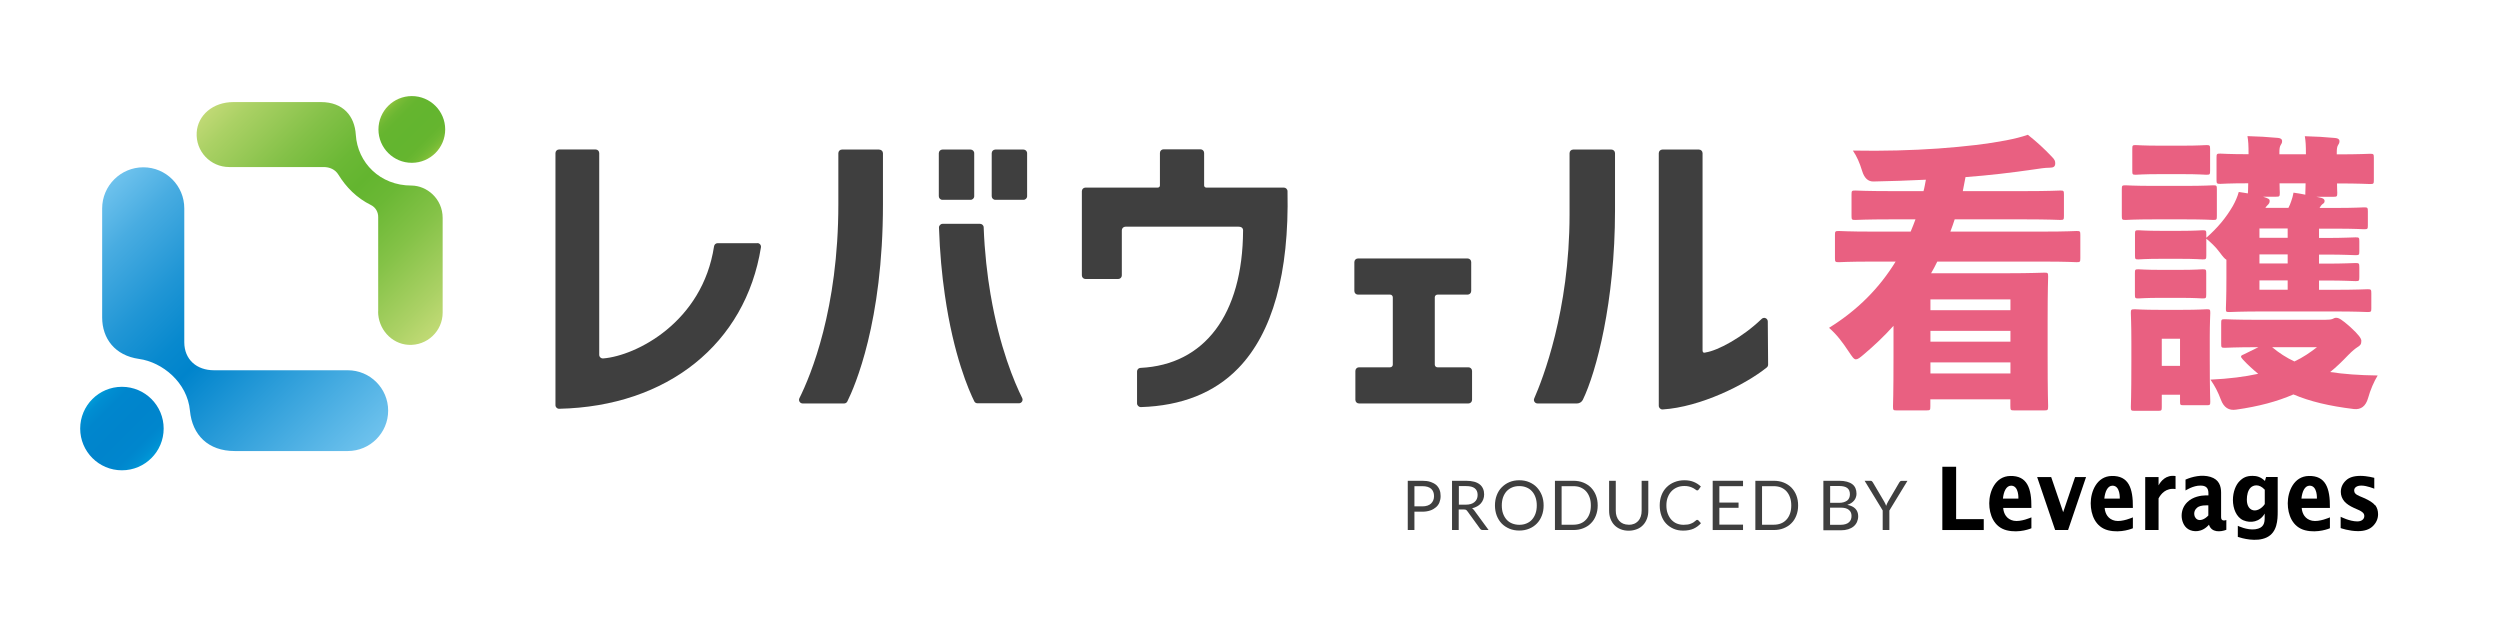
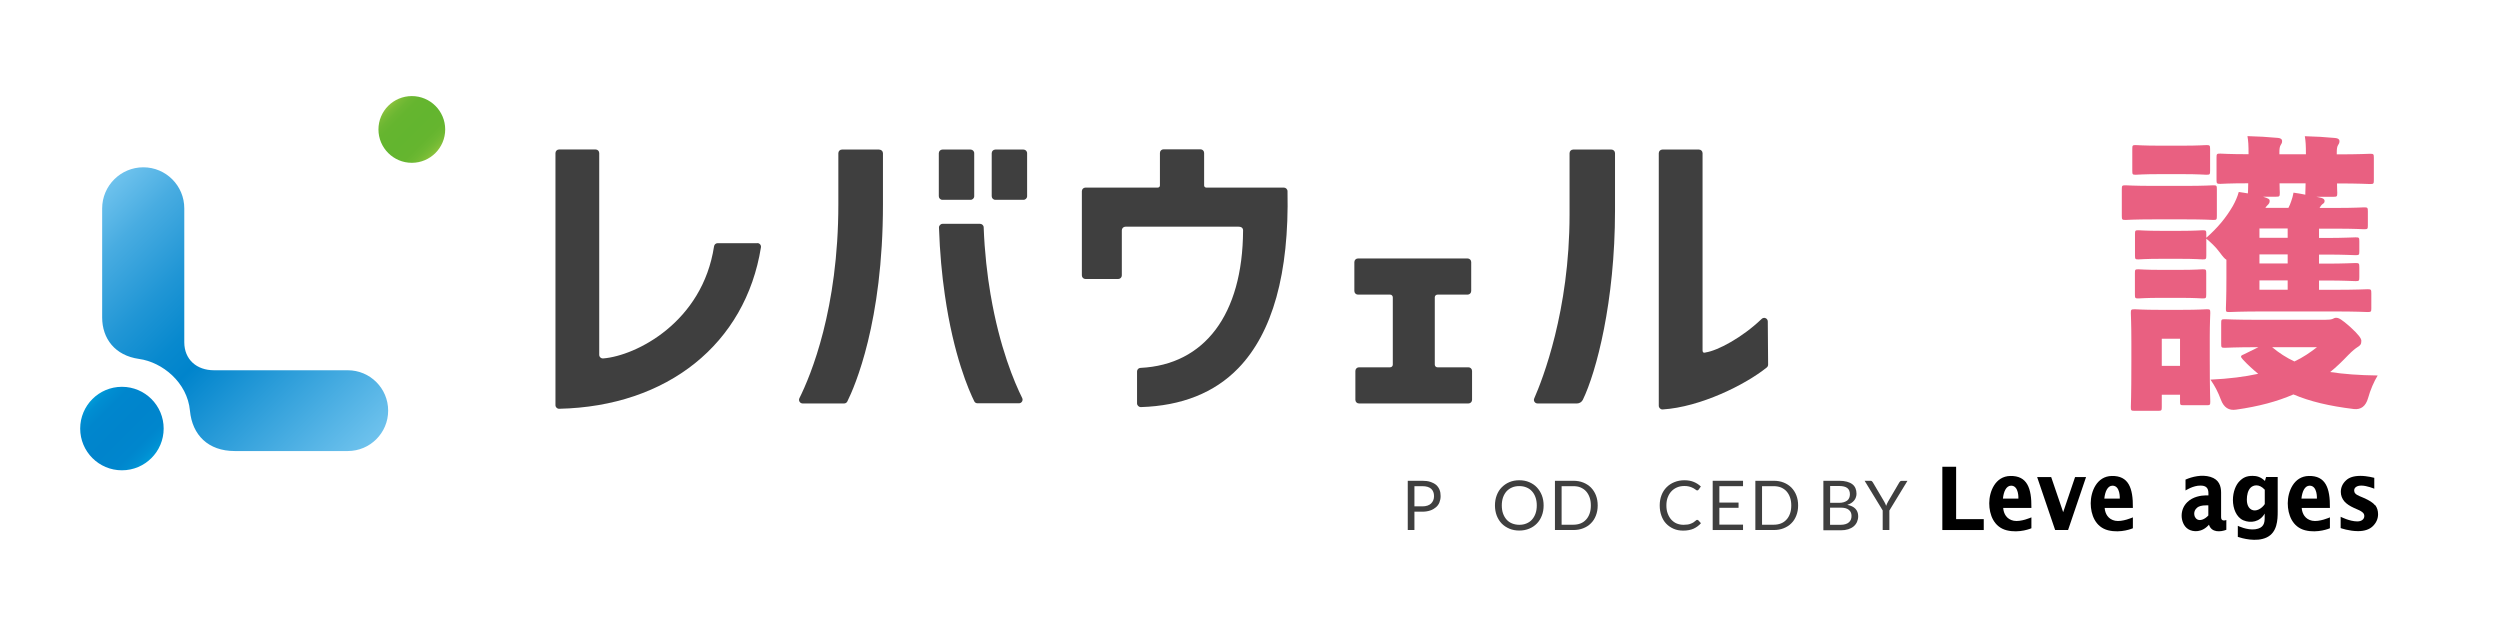
<svg xmlns="http://www.w3.org/2000/svg" width="174" height="44" viewBox="0 0 174 44" fill="none">
  <path d="M98.444 35.608V36.89H97.98V33.462H98.991C99.209 33.462 99.397 33.485 99.555 33.538C99.714 33.591 99.85 33.662 99.955 33.75C100.061 33.844 100.138 33.956 100.191 34.085C100.244 34.214 100.267 34.361 100.267 34.526C100.267 34.691 100.238 34.832 100.185 34.967C100.132 35.102 100.05 35.214 99.938 35.308C99.826 35.402 99.697 35.479 99.538 35.532C99.379 35.585 99.197 35.614 98.991 35.614H98.438L98.444 35.608ZM98.444 35.243H98.997C99.132 35.243 99.244 35.226 99.35 35.191C99.456 35.155 99.538 35.108 99.603 35.044C99.673 34.979 99.72 34.903 99.755 34.82C99.791 34.738 99.808 34.638 99.808 34.532C99.808 34.314 99.744 34.144 99.609 34.02C99.473 33.897 99.267 33.838 98.997 33.838H98.444V35.249V35.243Z" fill="#3F3F3F" />
-   <path d="M101.526 35.461V36.89H101.061V33.462H102.031C102.249 33.462 102.437 33.485 102.596 33.526C102.755 33.568 102.884 33.632 102.99 33.715C103.096 33.797 103.166 33.897 103.219 34.014C103.272 34.132 103.296 34.261 103.296 34.408C103.296 34.532 103.278 34.644 103.237 34.75C103.196 34.855 103.143 34.95 103.072 35.032C103.002 35.114 102.913 35.185 102.808 35.243C102.702 35.302 102.584 35.349 102.455 35.379C102.514 35.414 102.561 35.461 102.608 35.526L103.607 36.89H103.196C103.113 36.89 103.049 36.855 103.008 36.79L102.12 35.567C102.09 35.526 102.061 35.502 102.031 35.485C102.002 35.467 101.949 35.461 101.89 35.461H101.537H101.526ZM101.526 35.126H102.014C102.149 35.126 102.267 35.108 102.372 35.079C102.478 35.044 102.561 35.002 102.631 34.938C102.702 34.879 102.755 34.808 102.79 34.726C102.825 34.644 102.843 34.55 102.843 34.45C102.843 34.244 102.778 34.091 102.643 33.985C102.508 33.879 102.308 33.832 102.043 33.832H101.537V35.126H101.526Z" fill="#3F3F3F" />
  <path d="M107.436 35.179C107.436 35.438 107.395 35.673 107.312 35.885C107.23 36.096 107.118 36.285 106.965 36.438C106.818 36.59 106.636 36.714 106.43 36.796C106.224 36.884 105.989 36.926 105.742 36.926C105.495 36.926 105.26 36.884 105.054 36.796C104.848 36.708 104.666 36.59 104.519 36.438C104.372 36.285 104.254 36.096 104.172 35.885C104.09 35.667 104.049 35.432 104.049 35.179C104.049 34.926 104.09 34.685 104.172 34.473C104.254 34.256 104.366 34.073 104.519 33.92C104.672 33.768 104.842 33.644 105.054 33.556C105.26 33.468 105.489 33.426 105.742 33.426C105.995 33.426 106.224 33.468 106.43 33.556C106.636 33.644 106.818 33.762 106.965 33.92C107.112 34.079 107.23 34.262 107.312 34.473C107.395 34.685 107.436 34.926 107.436 35.179ZM106.96 35.179C106.96 34.967 106.93 34.779 106.871 34.614C106.813 34.45 106.73 34.303 106.624 34.191C106.519 34.073 106.389 33.985 106.242 33.926C106.089 33.862 105.925 33.832 105.742 33.832C105.56 33.832 105.389 33.862 105.242 33.926C105.089 33.991 104.966 34.079 104.86 34.191C104.754 34.309 104.672 34.45 104.613 34.614C104.554 34.785 104.525 34.973 104.525 35.179C104.525 35.385 104.554 35.579 104.613 35.743C104.672 35.908 104.754 36.049 104.86 36.167C104.966 36.285 105.095 36.373 105.242 36.432C105.389 36.49 105.56 36.526 105.742 36.526C105.925 36.526 106.095 36.496 106.242 36.432C106.389 36.373 106.519 36.285 106.624 36.167C106.73 36.049 106.813 35.908 106.871 35.743C106.93 35.579 106.96 35.391 106.96 35.179Z" fill="#3F3F3F" />
  <path d="M111.2 35.179C111.2 35.438 111.158 35.667 111.076 35.879C110.994 36.09 110.882 36.273 110.729 36.42C110.582 36.573 110.406 36.684 110.194 36.767C109.988 36.849 109.759 36.89 109.506 36.89H108.224V33.462H109.506C109.759 33.462 109.988 33.503 110.194 33.585C110.4 33.667 110.582 33.785 110.729 33.932C110.876 34.085 110.994 34.261 111.076 34.473C111.158 34.685 111.2 34.92 111.2 35.173V35.179ZM110.723 35.179C110.723 34.967 110.694 34.779 110.635 34.614C110.576 34.45 110.494 34.309 110.388 34.191C110.282 34.073 110.153 33.991 110.006 33.926C109.859 33.862 109.688 33.838 109.506 33.838H108.688V36.52H109.506C109.688 36.52 109.859 36.49 110.006 36.431C110.153 36.373 110.282 36.284 110.388 36.167C110.494 36.055 110.576 35.914 110.635 35.749C110.694 35.585 110.723 35.396 110.723 35.185V35.179Z" fill="#3F3F3F" />
-   <path d="M113.358 36.526C113.499 36.526 113.629 36.502 113.74 36.455C113.852 36.408 113.946 36.337 114.023 36.255C114.099 36.173 114.158 36.067 114.199 35.943C114.24 35.826 114.258 35.691 114.258 35.549V33.462H114.722V35.549C114.722 35.749 114.693 35.932 114.628 36.102C114.564 36.273 114.475 36.42 114.358 36.543C114.24 36.667 114.099 36.767 113.928 36.831C113.758 36.896 113.57 36.937 113.358 36.937C113.146 36.937 112.958 36.902 112.788 36.831C112.617 36.761 112.476 36.667 112.358 36.543C112.241 36.42 112.152 36.273 112.088 36.102C112.023 35.932 111.994 35.749 111.994 35.549V33.462H112.458V35.544C112.458 35.685 112.476 35.82 112.517 35.938C112.558 36.055 112.617 36.161 112.693 36.249C112.77 36.337 112.864 36.402 112.976 36.449C113.087 36.496 113.217 36.52 113.358 36.52V36.526Z" fill="#3F3F3F" />
  <path d="M118.133 36.185C118.133 36.185 118.18 36.196 118.204 36.214L118.386 36.414C118.245 36.579 118.074 36.702 117.874 36.796C117.674 36.884 117.433 36.931 117.151 36.931C116.904 36.931 116.681 36.89 116.481 36.802C116.281 36.714 116.11 36.596 115.963 36.443C115.816 36.291 115.71 36.102 115.634 35.891C115.557 35.673 115.516 35.438 115.516 35.179C115.516 34.92 115.557 34.685 115.64 34.467C115.722 34.25 115.84 34.068 115.992 33.915C116.145 33.762 116.328 33.638 116.539 33.556C116.751 33.468 116.986 33.426 117.239 33.426C117.492 33.426 117.71 33.468 117.892 33.544C118.074 33.621 118.239 33.726 118.38 33.862L118.227 34.073C118.227 34.073 118.204 34.103 118.186 34.115C118.168 34.126 118.151 34.132 118.121 34.132C118.098 34.132 118.08 34.126 118.057 34.109C118.033 34.091 118.004 34.073 117.974 34.05C117.945 34.026 117.904 34.003 117.863 33.979C117.821 33.956 117.768 33.932 117.71 33.909C117.651 33.885 117.58 33.868 117.504 33.85C117.427 33.832 117.333 33.826 117.233 33.826C117.051 33.826 116.88 33.856 116.728 33.92C116.575 33.985 116.445 34.073 116.334 34.191C116.222 34.309 116.139 34.45 116.075 34.614C116.01 34.779 115.981 34.967 115.981 35.179C115.981 35.391 116.01 35.585 116.075 35.749C116.139 35.914 116.222 36.061 116.328 36.173C116.434 36.285 116.557 36.379 116.704 36.438C116.851 36.496 117.004 36.526 117.174 36.526C117.274 36.526 117.369 36.52 117.451 36.508C117.533 36.496 117.61 36.479 117.674 36.449C117.745 36.426 117.81 36.39 117.868 36.355C117.927 36.314 117.986 36.267 118.051 36.214C118.08 36.191 118.104 36.179 118.127 36.179L118.133 36.185Z" fill="#3F3F3F" />
  <path d="M121.315 33.462V33.838H119.668V34.979H121.003V35.343H119.668V36.514H121.315V36.89H119.203V33.462H121.315Z" fill="#3F3F3F" />
  <path d="M125.149 35.179C125.149 35.438 125.108 35.667 125.025 35.879C124.943 36.09 124.831 36.273 124.678 36.42C124.531 36.573 124.349 36.684 124.143 36.767C123.937 36.849 123.708 36.89 123.455 36.89H122.173V33.462H123.455C123.708 33.462 123.937 33.503 124.143 33.585C124.349 33.667 124.531 33.785 124.678 33.932C124.825 34.085 124.943 34.261 125.025 34.473C125.108 34.685 125.149 34.92 125.149 35.173V35.179ZM124.672 35.179C124.672 34.967 124.643 34.779 124.584 34.614C124.525 34.45 124.443 34.309 124.337 34.191C124.231 34.073 124.102 33.991 123.955 33.926C123.802 33.867 123.637 33.838 123.455 33.838H122.638V36.52H123.455C123.637 36.52 123.808 36.49 123.955 36.431C124.102 36.373 124.231 36.284 124.337 36.167C124.443 36.055 124.525 35.914 124.584 35.749C124.643 35.585 124.672 35.396 124.672 35.185V35.179Z" fill="#3F3F3F" />
  <path d="M126.907 36.89V33.462H128.001C128.213 33.462 128.395 33.485 128.548 33.526C128.701 33.568 128.824 33.626 128.924 33.703C129.024 33.779 129.095 33.873 129.142 33.985C129.189 34.097 129.212 34.22 129.212 34.361C129.212 34.444 129.201 34.526 129.171 34.608C129.148 34.685 129.107 34.761 129.054 34.826C129.001 34.891 128.936 34.955 128.854 35.008C128.771 35.061 128.677 35.102 128.571 35.138C128.824 35.185 129.013 35.279 129.136 35.408C129.26 35.538 129.33 35.714 129.33 35.926C129.33 36.073 129.301 36.202 129.248 36.326C129.195 36.443 129.118 36.549 129.013 36.637C128.907 36.725 128.783 36.79 128.636 36.837C128.489 36.884 128.319 36.908 128.125 36.908H126.913L126.907 36.89ZM127.372 34.997H127.983C128.113 34.997 128.23 34.985 128.324 34.955C128.419 34.926 128.501 34.885 128.566 34.838C128.63 34.785 128.677 34.726 128.707 34.65C128.736 34.573 128.754 34.497 128.754 34.408C128.754 34.209 128.695 34.062 128.571 33.967C128.448 33.873 128.26 33.826 128.007 33.826H127.378V34.997H127.372ZM127.372 35.332V36.526H128.113C128.248 36.526 128.36 36.508 128.454 36.478C128.548 36.449 128.624 36.408 128.689 36.349C128.748 36.296 128.795 36.231 128.824 36.155C128.854 36.079 128.866 35.996 128.866 35.902C128.866 35.726 128.801 35.585 128.677 35.485C128.554 35.379 128.36 35.332 128.107 35.332H127.366H127.372Z" fill="#3F3F3F" />
  <path d="M131.5 35.526V36.89H131.035V35.526L129.777 33.462H130.183C130.224 33.462 130.259 33.473 130.283 33.491C130.306 33.515 130.33 33.538 130.347 33.568L131.135 34.903C131.165 34.961 131.194 35.008 131.218 35.061C131.241 35.108 131.259 35.161 131.276 35.208C131.294 35.161 131.312 35.108 131.335 35.061C131.359 35.014 131.382 34.961 131.412 34.908L132.194 33.573C132.194 33.573 132.229 33.526 132.253 33.503C132.276 33.479 132.311 33.468 132.347 33.468H132.758L131.5 35.532V35.526Z" fill="#3F3F3F" />
  <path d="M136.146 32.486H135.187V36.89H138.069V36.132H136.146V32.486Z" fill="black" />
  <path d="M144.426 33.203L143.597 35.649L142.762 33.203H141.785L143.038 36.89H143.938L145.19 33.203H144.426Z" fill="black" />
-   <path d="M150.236 33.785V33.203H149.307V36.89H150.236V34.685C150.401 34.385 150.742 33.938 151.418 34.038V33.132C150.748 33.032 150.401 33.485 150.236 33.779V33.785Z" fill="black" />
  <path d="M165.303 35.167C165.173 34.997 164.903 34.82 164.479 34.638L164.226 34.532C164.079 34.467 163.979 34.408 163.927 34.344C163.874 34.285 163.85 34.214 163.85 34.138C163.85 34.038 163.891 33.956 163.974 33.897C164.056 33.832 164.185 33.797 164.356 33.797C164.732 33.797 165.25 34.014 165.25 34.014V33.256C165.25 33.256 164.75 33.121 164.291 33.121C163.832 33.121 163.497 33.227 163.28 33.438C163.039 33.662 162.921 33.932 162.921 34.238C162.921 34.485 163.009 34.708 163.168 34.897C163.315 35.067 163.544 35.22 163.844 35.355L164.138 35.485C164.285 35.549 164.391 35.614 164.456 35.679C164.521 35.743 164.556 35.82 164.556 35.914C164.556 36.026 164.515 36.108 164.426 36.184C164.338 36.255 164.215 36.29 164.062 36.29C163.533 36.29 162.909 35.967 162.909 35.967V36.755C162.909 36.755 163.497 36.967 164.121 36.967C164.568 36.967 164.92 36.849 165.156 36.614C165.391 36.379 165.514 36.102 165.514 35.791C165.514 35.549 165.45 35.338 165.32 35.161L165.303 35.167Z" fill="black" />
  <path d="M139.921 33.127C138.863 33.144 138.451 34.226 138.451 35.026C138.451 35.826 138.781 36.685 139.663 36.908C140.562 37.132 141.386 36.767 141.386 36.767V36.008C141.386 36.008 140.645 36.343 140.151 36.243C139.663 36.144 139.451 35.755 139.422 35.35H141.386C141.403 33.962 141.086 33.103 139.915 33.127H139.921ZM140.48 34.703H139.404C139.451 34.226 139.627 33.803 139.974 33.803C140.527 33.803 140.48 34.703 140.48 34.703Z" fill="black" />
  <path d="M146.984 33.127C145.926 33.144 145.514 34.226 145.514 35.026C145.514 35.826 145.843 36.685 146.725 36.908C147.625 37.132 148.448 36.767 148.448 36.767V36.008C148.448 36.008 147.707 36.343 147.213 36.243C146.725 36.144 146.514 35.755 146.484 35.35H148.448C148.466 33.962 148.148 33.103 146.978 33.127H146.984ZM147.537 34.703H146.461C146.508 34.226 146.684 33.803 147.031 33.803C147.584 33.803 147.537 34.703 147.537 34.703Z" fill="black" />
  <path d="M160.698 33.127C159.639 33.144 159.228 34.226 159.228 35.026C159.228 35.826 159.557 36.685 160.439 36.908C161.321 37.132 162.162 36.767 162.162 36.767V36.008C162.162 36.008 161.421 36.343 160.927 36.243C160.439 36.144 160.228 35.755 160.198 35.35H162.162C162.18 33.962 161.862 33.103 160.692 33.127H160.698ZM161.257 34.703H160.18C160.228 34.226 160.404 33.803 160.751 33.803C161.304 33.803 161.257 34.703 161.257 34.703Z" fill="black" />
  <path d="M153.741 36.508C153.918 37.09 154.559 37.026 154.953 36.873V36.191C154.953 36.191 154.588 36.343 154.588 36.002V34.285C154.588 33.838 154.453 33.374 153.847 33.191C153.241 33.009 152.571 33.179 152.112 33.38V34.138C152.112 34.138 152.647 33.785 153.159 33.797C153.488 33.797 153.706 33.92 153.706 34.32V34.479C153.706 34.479 153.6 34.479 153.512 34.479C153.194 34.485 152.63 34.562 152.236 34.95C151.977 35.203 151.842 35.532 151.842 35.897C151.842 36.196 151.965 36.632 152.312 36.837C152.636 37.032 153.265 37.084 153.753 36.508H153.741ZM152.912 35.338C153.047 35.226 153.253 35.173 153.53 35.173H153.7V35.879C153.424 36.173 153.118 36.255 152.936 36.155C152.759 36.055 152.718 35.879 152.718 35.749C152.718 35.591 152.783 35.45 152.912 35.344V35.338Z" fill="black" />
  <path d="M157.722 33.191L157.64 33.474C157.34 33.185 157.064 33.121 156.775 33.121C156.352 33.121 156.111 33.244 155.864 33.497C155.617 33.744 155.411 34.232 155.411 34.803C155.411 35.373 155.64 36.002 156.14 36.214C156.64 36.426 157.287 36.337 157.622 35.743V36.038C157.622 36.414 157.552 36.755 156.97 36.837C156.387 36.914 155.752 36.596 155.752 36.596V37.367C156.035 37.461 157.034 37.755 157.769 37.402C158.499 37.049 158.528 36.184 158.528 35.608V33.197H157.716L157.722 33.191ZM157.628 35.085C157.428 35.391 157.017 35.649 156.693 35.467C156.387 35.297 156.381 34.885 156.381 34.761C156.381 34.461 156.452 34.132 156.64 33.944C156.828 33.756 157.234 33.65 157.628 34.085V35.085Z" fill="black" />
  <path d="M8.486 32.733C10.091 32.733 11.391 31.433 11.391 29.828C11.391 28.222 10.091 26.922 8.486 26.922C6.88 26.922 5.581 28.222 5.581 29.828C5.581 31.433 6.88 32.733 8.486 32.733Z" fill="url(#paint0_linear_7641_529)" />
  <path d="M7.11 22.088C7.11 23.57 8.004 24.746 9.68 24.982C11.297 25.205 13.038 26.616 13.22 28.581C13.379 30.286 14.502 31.392 16.331 31.392H24.205C25.758 31.392 27.016 30.133 27.016 28.581C27.016 27.028 25.758 25.77 24.205 25.77H14.896C13.685 25.77 12.826 25.023 12.826 23.817V14.508C12.832 12.926 11.55 11.644 9.974 11.644C8.398 11.644 7.11 12.926 7.11 14.508V22.088Z" fill="url(#paint1_linear_7641_529)" />
-   <path d="M26.316 21.683C26.316 22.876 27.222 23.923 28.416 24C29.721 24.082 30.809 23.047 30.809 21.759V15.172C30.809 13.826 29.704 12.914 28.628 12.914C26.457 12.914 24.887 11.326 24.764 9.38C24.687 8.08 23.882 7.104 22.335 7.104H16.248C14.819 7.104 13.767 8.016 13.69 9.215C13.608 10.533 14.649 11.626 15.949 11.626H22.517C22.941 11.626 23.329 11.791 23.552 12.156C24.093 13.032 24.823 13.779 25.822 14.273C26.14 14.431 26.328 14.761 26.322 15.114V21.683H26.316Z" fill="url(#paint2_linear_7641_529)" />
  <path d="M28.663 6.687C27.381 6.687 26.34 7.727 26.34 9.009C26.34 10.291 27.381 11.332 28.663 11.332C29.945 11.332 30.986 10.291 30.986 9.009C30.986 7.727 29.945 6.687 28.663 6.687Z" fill="url(#paint3_linear_7641_529)" />
  <path d="M52.709 16.925H49.945C49.822 16.925 49.716 17.019 49.698 17.143C48.893 22.43 44.27 24.764 41.983 24.947C41.836 24.958 41.706 24.846 41.706 24.694V10.656C41.706 10.515 41.595 10.403 41.453 10.403H38.913C38.772 10.403 38.66 10.515 38.66 10.656V28.199C38.66 28.34 38.778 28.457 38.919 28.451C46.452 28.287 51.886 23.929 52.962 17.213C52.986 17.06 52.868 16.919 52.709 16.919V16.925Z" fill="#3F3F3F" />
  <path d="M123.038 22.377C123.038 22.153 122.773 22.041 122.614 22.194C121.256 23.5 119.544 24.405 118.715 24.529C118.715 24.529 118.498 24.629 118.498 24.382C118.498 24.135 118.498 10.662 118.498 10.662C118.498 10.521 118.386 10.409 118.245 10.409H115.704C115.563 10.409 115.451 10.521 115.451 10.662V28.24C115.451 28.387 115.575 28.504 115.716 28.498C118.345 28.334 121.479 26.775 122.967 25.576C123.026 25.529 123.061 25.452 123.061 25.376L123.038 22.382V22.377Z" fill="#3F3F3F" />
  <path d="M112.152 10.409H109.494C109.353 10.409 109.241 10.521 109.241 10.662V14.937C109.241 21.642 107.354 26.428 106.783 27.728C106.707 27.893 106.83 28.081 107.013 28.081H109.759C109.929 28.081 110.088 27.981 110.165 27.828C111.1 25.899 112.405 21.006 112.405 14.643V10.662C112.405 10.521 112.294 10.409 112.152 10.409Z" fill="#3F3F3F" />
  <path d="M89.353 13.056H83.954C83.872 13.056 83.807 12.991 83.807 12.909V10.645C83.807 10.503 83.695 10.392 83.554 10.392H80.984C80.843 10.392 80.731 10.503 80.731 10.645V12.909C80.731 12.991 80.667 13.056 80.584 13.056H75.55C75.409 13.056 75.298 13.167 75.298 13.309V19.166C75.298 19.307 75.409 19.419 75.55 19.419H77.826C77.968 19.419 78.079 19.307 78.079 19.166V16.031C78.079 15.89 78.191 15.778 78.332 15.778H86.212C86.547 15.778 86.518 16.049 86.518 16.049C86.489 21.906 83.831 25.388 79.379 25.605C79.244 25.611 79.138 25.717 79.138 25.852V28.075C79.138 28.216 79.261 28.334 79.402 28.334C82.243 28.246 84.525 27.34 86.183 25.629C88.576 23.159 89.729 19.019 89.611 13.309C89.611 13.173 89.494 13.056 89.359 13.056H89.353Z" fill="#3F3F3F" />
  <path d="M102.202 25.564H100.044C99.944 25.564 99.861 25.482 99.861 25.376V20.689C99.861 20.589 99.944 20.506 100.05 20.506H102.143C102.284 20.506 102.396 20.395 102.396 20.254V18.242C102.396 18.101 102.284 17.989 102.143 17.989H94.516C94.375 17.989 94.263 18.101 94.263 18.242V20.254C94.263 20.395 94.375 20.506 94.516 20.506H96.756C96.856 20.506 96.939 20.589 96.939 20.695V25.382C96.939 25.482 96.856 25.564 96.751 25.564H94.586C94.445 25.564 94.334 25.676 94.334 25.817V27.828C94.334 27.969 94.445 28.081 94.586 28.081H102.202C102.343 28.081 102.455 27.969 102.455 27.828V25.817C102.455 25.676 102.343 25.564 102.202 25.564Z" fill="#3F3F3F" />
  <path d="M61.201 10.409H58.602C58.461 10.409 58.349 10.521 58.349 10.662V14.214C58.349 21.5 56.444 26.099 55.638 27.716C55.556 27.887 55.679 28.081 55.867 28.081H58.749C58.843 28.081 58.931 28.028 58.972 27.946C59.49 26.905 61.454 22.418 61.454 14.22V10.668C61.454 10.527 61.342 10.415 61.201 10.415V10.409Z" fill="#3F3F3F" />
  <path d="M67.552 10.409H65.594C65.454 10.409 65.341 10.522 65.341 10.662V13.655C65.341 13.795 65.454 13.908 65.594 13.908H67.552C67.692 13.908 67.805 13.795 67.805 13.655V10.662C67.805 10.522 67.692 10.409 67.552 10.409Z" fill="#3F3F3F" />
  <path d="M71.234 10.409H69.276C69.136 10.409 69.023 10.522 69.023 10.662V13.655C69.023 13.795 69.136 13.908 69.276 13.908H71.234C71.374 13.908 71.487 13.795 71.487 13.655V10.662C71.487 10.522 71.374 10.409 71.234 10.409Z" fill="#3F3F3F" />
  <path d="M68.946 20.518C68.711 19.13 68.529 17.566 68.464 15.825C68.464 15.69 68.346 15.578 68.211 15.578H65.606C65.465 15.578 65.347 15.702 65.353 15.843C65.412 17.59 65.559 19.142 65.759 20.512C66.365 24.752 67.447 27.205 67.811 27.934C67.852 28.022 67.941 28.069 68.035 28.069H70.916C71.104 28.069 71.228 27.875 71.146 27.704C70.605 26.617 69.57 24.188 68.946 20.506V20.518Z" fill="#3F3F3F" />
-   <path d="M133.876 13.302C133.952 13.038 133.988 12.773 134.041 12.508C132.829 12.567 131.647 12.608 130.377 12.632C130.016 12.632 129.761 12.395 129.612 11.92C129.424 11.309 129.236 10.885 128.96 10.48C131.071 10.521 133.088 10.462 134.882 10.338C136.822 10.197 138.357 10.015 139.627 9.768C140.245 9.645 140.657 9.545 141.139 9.38C141.774 9.886 142.262 10.333 142.803 10.903C143.009 11.109 143.044 11.209 143.044 11.368C143.044 11.591 142.932 11.673 142.65 11.673C142.333 11.673 141.956 11.732 141.527 11.797C139.992 12.02 138.445 12.203 136.799 12.326C136.74 12.65 136.669 12.973 136.611 13.302H140.886C142.644 13.302 143.279 13.261 143.391 13.261C143.632 13.261 143.65 13.279 143.65 13.543V15.025C143.65 15.29 143.632 15.308 143.391 15.308C143.279 15.308 142.644 15.267 140.886 15.267H136.046C135.952 15.549 135.858 15.837 135.746 16.119H142.25C143.856 16.119 144.397 16.078 144.532 16.078C144.773 16.078 144.791 16.096 144.791 16.36V17.966C144.791 18.23 144.773 18.248 144.532 18.248C144.403 18.248 143.862 18.207 142.25 18.207H134.835C134.705 18.489 134.552 18.754 134.405 19.018H139.769C141.321 19.018 142.162 18.977 142.291 18.977C142.532 18.977 142.55 18.995 142.55 19.26C142.55 19.401 142.515 20.095 142.515 22.347V24.682C142.515 27.487 142.55 28.116 142.55 28.257C142.55 28.54 142.532 28.563 142.291 28.563H140.18C139.939 28.563 139.921 28.545 139.921 28.257V27.793H134.352V28.281C134.352 28.545 134.335 28.563 134.088 28.563H131.994C131.771 28.563 131.753 28.545 131.753 28.281C131.753 28.157 131.788 27.51 131.788 24.746V22.676C131.153 23.388 130.442 24.058 129.695 24.688C129.454 24.893 129.301 25.011 129.171 25.011C129.024 25.011 128.913 24.829 128.666 24.464C128.236 23.817 127.86 23.306 127.301 22.817C129.301 21.577 130.812 20.036 131.935 18.207H130.253C128.666 18.207 128.107 18.248 127.995 18.248C127.736 18.248 127.713 18.23 127.713 17.966V16.36C127.713 16.096 127.731 16.078 127.995 16.078C128.107 16.078 128.666 16.119 130.253 16.119H132.982C133.111 15.837 133.206 15.549 133.317 15.267H131.635C129.859 15.267 129.242 15.308 129.13 15.308C128.889 15.308 128.866 15.29 128.866 15.025V13.543C128.866 13.279 128.883 13.261 129.13 13.261C129.242 13.261 129.859 13.302 131.635 13.302H133.858H133.876ZM139.927 21.588V20.836H134.358V21.588H139.927ZM139.927 23.782V23.029H134.358V23.782H139.927ZM134.358 25.993H139.927V25.223H134.358V25.993Z" fill="#E96081" />
  <path d="M147.678 13.179C147.678 12.914 147.696 12.897 147.943 12.897C148.054 12.897 148.519 12.938 149.924 12.938H152.053C153.453 12.938 153.923 12.897 154.035 12.897C154.276 12.897 154.294 12.914 154.294 13.179V15.026C154.294 15.29 154.276 15.308 154.035 15.308C153.923 15.308 153.459 15.267 152.053 15.267H149.924C148.525 15.267 148.054 15.308 147.943 15.308C147.702 15.308 147.678 15.29 147.678 15.026V13.179ZM150.46 28.328C150.46 28.569 150.442 28.593 150.195 28.593H148.59C148.325 28.593 148.307 28.575 148.307 28.328C148.307 28.163 148.343 27.657 148.343 25.182V23.841C148.343 22.5 148.307 21.953 148.307 21.788C148.307 21.547 148.325 21.524 148.59 21.524C148.719 21.524 149.113 21.565 150.307 21.565H151.859C153.053 21.565 153.447 21.524 153.594 21.524C153.818 21.524 153.835 21.541 153.835 21.788C153.835 21.93 153.8 22.477 153.8 23.453V24.935C153.8 27.293 153.835 27.799 153.835 27.94C153.835 28.181 153.818 28.204 153.594 28.204H151.989C151.747 28.204 151.73 28.187 151.73 27.94V27.475H150.46V28.328ZM148.407 10.38C148.407 10.115 148.425 10.098 148.648 10.098C148.778 10.098 149.154 10.139 150.348 10.139H151.877C153.053 10.139 153.429 10.098 153.559 10.098C153.8 10.098 153.823 10.115 153.823 10.38V11.879C153.823 12.144 153.806 12.162 153.559 12.162C153.429 12.162 153.053 12.12 151.877 12.12H150.348C149.154 12.12 148.778 12.162 148.648 12.162C148.425 12.162 148.407 12.144 148.407 11.879V10.38ZM156.458 13.402C156.458 13.303 156.476 13.097 156.476 12.756C155.129 12.756 154.629 12.797 154.535 12.797C154.294 12.797 154.27 12.779 154.27 12.514V10.974C154.27 10.709 154.288 10.691 154.535 10.691C154.629 10.691 155.135 10.733 156.499 10.733C156.499 10.103 156.482 9.821 156.423 9.474C157.134 9.492 157.863 9.533 158.552 9.598C158.74 9.615 158.834 9.698 158.834 9.803C158.834 9.927 158.816 9.968 158.74 10.086C158.663 10.209 158.646 10.368 158.646 10.615V10.739H160.492C160.492 10.109 160.475 9.845 160.416 9.48C161.145 9.498 161.857 9.539 162.527 9.604C162.733 9.621 162.827 9.703 162.827 9.809C162.827 9.933 162.809 9.974 162.733 10.092C162.656 10.215 162.639 10.374 162.639 10.621V10.744C164.244 10.744 164.826 10.703 164.956 10.703C165.197 10.703 165.22 10.721 165.22 10.986V12.526C165.22 12.791 165.203 12.809 164.956 12.809C164.826 12.809 164.244 12.767 162.656 12.767C162.656 13.114 162.674 13.338 162.674 13.414C162.674 13.679 162.656 13.697 162.392 13.697H161.216C161.345 13.714 161.474 13.755 161.586 13.779C161.733 13.82 161.792 13.902 161.792 13.985C161.792 14.108 161.733 14.149 161.645 14.208C161.568 14.267 161.498 14.373 161.439 14.473H162.503C163.944 14.473 164.409 14.432 164.538 14.432C164.779 14.432 164.803 14.449 164.803 14.714V15.69C164.803 15.931 164.785 15.955 164.538 15.955C164.409 15.955 163.938 15.914 162.503 15.914H161.404V16.561H162.056C163.068 16.561 163.815 16.519 163.944 16.519C164.185 16.519 164.209 16.537 164.209 16.784V17.495C164.209 17.737 164.191 17.76 163.944 17.76C163.815 17.76 163.068 17.719 162.074 17.719H161.404V18.348H162.056C163.068 18.348 163.832 18.307 163.944 18.307C164.185 18.307 164.209 18.325 164.209 18.613V19.283C164.209 19.548 164.191 19.566 163.944 19.566C163.832 19.566 163.068 19.524 162.074 19.524H161.404V20.171H162.374C164.074 20.171 164.656 20.13 164.785 20.13C165.026 20.13 165.044 20.148 165.044 20.436V21.453C165.044 21.694 165.026 21.718 164.785 21.718C164.656 21.718 164.074 21.677 162.374 21.677H157.575C155.876 21.677 155.294 21.718 155.164 21.718C154.923 21.718 154.923 21.7 154.923 21.453C154.923 21.33 154.958 20.701 154.958 19.36V18.078C154.847 18.019 154.717 17.872 154.511 17.59C154.194 17.16 153.859 16.86 153.559 16.613V17.772C153.559 18.037 153.541 18.054 153.3 18.054C153.171 18.054 152.835 18.013 151.712 18.013H150.424C149.301 18.013 148.966 18.054 148.836 18.054C148.613 18.054 148.595 18.037 148.595 17.772V16.308C148.595 16.043 148.613 16.025 148.836 16.025C148.966 16.025 149.307 16.067 150.424 16.067H151.712C152.835 16.067 153.171 16.025 153.3 16.025C153.541 16.025 153.559 16.043 153.559 16.308V16.549C154.341 15.861 154.923 15.167 155.405 14.338C155.576 14.032 155.723 13.708 155.817 13.361C156.04 13.402 156.264 13.42 156.452 13.461V13.402H156.458ZM148.59 19.007C148.59 18.766 148.607 18.742 148.831 18.742C148.96 18.742 149.301 18.783 150.418 18.783H151.706C152.83 18.783 153.165 18.742 153.294 18.742C153.535 18.742 153.553 18.76 153.553 19.007V20.489C153.553 20.753 153.535 20.771 153.294 20.771C153.165 20.771 152.83 20.73 151.706 20.73H150.418C149.295 20.73 148.96 20.771 148.831 20.771C148.607 20.771 148.59 20.753 148.59 20.489V19.007ZM151.73 25.464V23.576H150.46V25.464H151.73ZM157.187 24.164C155.564 24.164 154.964 24.206 154.853 24.206C154.611 24.206 154.594 24.188 154.594 23.923V22.5C154.594 22.235 154.611 22.218 154.853 22.218C154.964 22.218 155.564 22.259 157.222 22.259H161.798C162.08 22.259 162.227 22.241 162.339 22.2C162.468 22.141 162.503 22.118 162.598 22.118C162.786 22.118 162.992 22.241 163.568 22.747C164.168 23.294 164.35 23.559 164.35 23.723C164.35 23.964 164.274 24.047 164.068 24.17C163.938 24.253 163.733 24.411 163.433 24.717C163.021 25.146 162.609 25.552 162.18 25.893C163.097 26.034 164.179 26.117 165.485 26.134C165.226 26.564 164.979 27.128 164.815 27.716C164.654 28.273 164.325 28.524 163.827 28.469C162.127 28.263 160.763 27.94 159.622 27.452C158.499 27.94 157.211 28.287 155.641 28.51C155.131 28.593 154.776 28.363 154.576 27.822C154.37 27.275 154.147 26.846 153.847 26.422C155.152 26.364 156.258 26.217 157.17 26.017C156.799 25.711 156.44 25.387 156.105 25.023C156.011 24.923 155.976 24.858 155.976 24.817C155.976 24.758 156.035 24.717 156.146 24.676L157.175 24.17L157.187 24.164ZM159.222 15.902H157.258V16.549H159.222V15.902ZM157.258 17.707V18.337H159.222V17.707H157.258ZM157.258 19.518V20.165H159.222V19.518H157.258ZM157.505 13.691C157.899 13.814 157.969 13.855 157.969 13.996C157.969 14.096 157.934 14.179 157.799 14.302C157.764 14.343 157.705 14.402 157.669 14.467H159.275C159.351 14.326 159.404 14.185 159.463 14.02C159.54 13.814 159.592 13.614 159.628 13.408C159.91 13.45 160.186 13.491 160.451 13.55V13.408C160.451 13.308 160.469 13.103 160.469 12.761H158.657C158.657 13.108 158.675 13.332 158.675 13.408C158.675 13.673 158.657 13.691 158.41 13.691H157.493H157.505ZM158.14 24.164C158.628 24.57 159.128 24.893 159.692 25.158C160.292 24.876 160.792 24.529 161.263 24.164H158.14Z" fill="#E96081" />
  <defs>
    <linearGradient id="paint0_linear_7641_529" x1="10.544" y1="31.886" x2="6.434" y2="27.775" gradientUnits="userSpaceOnUse">
      <stop stop-color="#0099D8" />
      <stop offset="0.1" stop-color="#008DD1" />
      <stop offset="0.21" stop-color="#0086CD" />
      <stop offset="0.49" stop-color="#0084CC" />
      <stop offset="0.78" stop-color="#0086CD" />
      <stop offset="0.91" stop-color="#008DD1" />
      <stop offset="1" stop-color="#009AD8" />
    </linearGradient>
    <linearGradient id="paint1_linear_7641_529" x1="24.164" y1="32.597" x2="5.998" y2="14.437" gradientUnits="userSpaceOnUse">
      <stop stop-color="#6EC2ED" />
      <stop offset="0.49" stop-color="#0084CC" />
      <stop offset="0.57" stop-color="#0889CE" />
      <stop offset="0.7" stop-color="#2196D5" />
      <stop offset="0.87" stop-color="#48ACE1" />
      <stop offset="1" stop-color="#6EC2ED" />
    </linearGradient>
    <linearGradient id="paint2_linear_7641_529" x1="31.738" y1="21.759" x2="16.072" y2="6.093" gradientUnits="userSpaceOnUse">
      <stop stop-color="#C1DA75" />
      <stop offset="0.09" stop-color="#ABD165" />
      <stop offset="0.27" stop-color="#84C247" />
      <stop offset="0.41" stop-color="#6BB835" />
      <stop offset="0.5" stop-color="#63B52F" />
      <stop offset="0.59" stop-color="#6BB835" />
      <stop offset="0.73" stop-color="#84C148" />
      <stop offset="0.92" stop-color="#ABD165" />
      <stop offset="1" stop-color="#C0D975" />
    </linearGradient>
    <linearGradient id="paint3_linear_7641_529" x1="30.304" y1="10.656" x2="27.022" y2="7.369" gradientUnits="userSpaceOnUse">
      <stop stop-color="#8AC23C" />
      <stop offset="0.07" stop-color="#78BC36" />
      <stop offset="0.15" stop-color="#6CB832" />
      <stop offset="0.25" stop-color="#65B52F" />
      <stop offset="0.5" stop-color="#63B52F" />
      <stop offset="0.75" stop-color="#65B52F" />
      <stop offset="0.85" stop-color="#6CB732" />
      <stop offset="0.93" stop-color="#78BB36" />
      <stop offset="0.99" stop-color="#8AC13D" />
      <stop offset="1" stop-color="#8CC23E" />
    </linearGradient>
  </defs>
</svg>